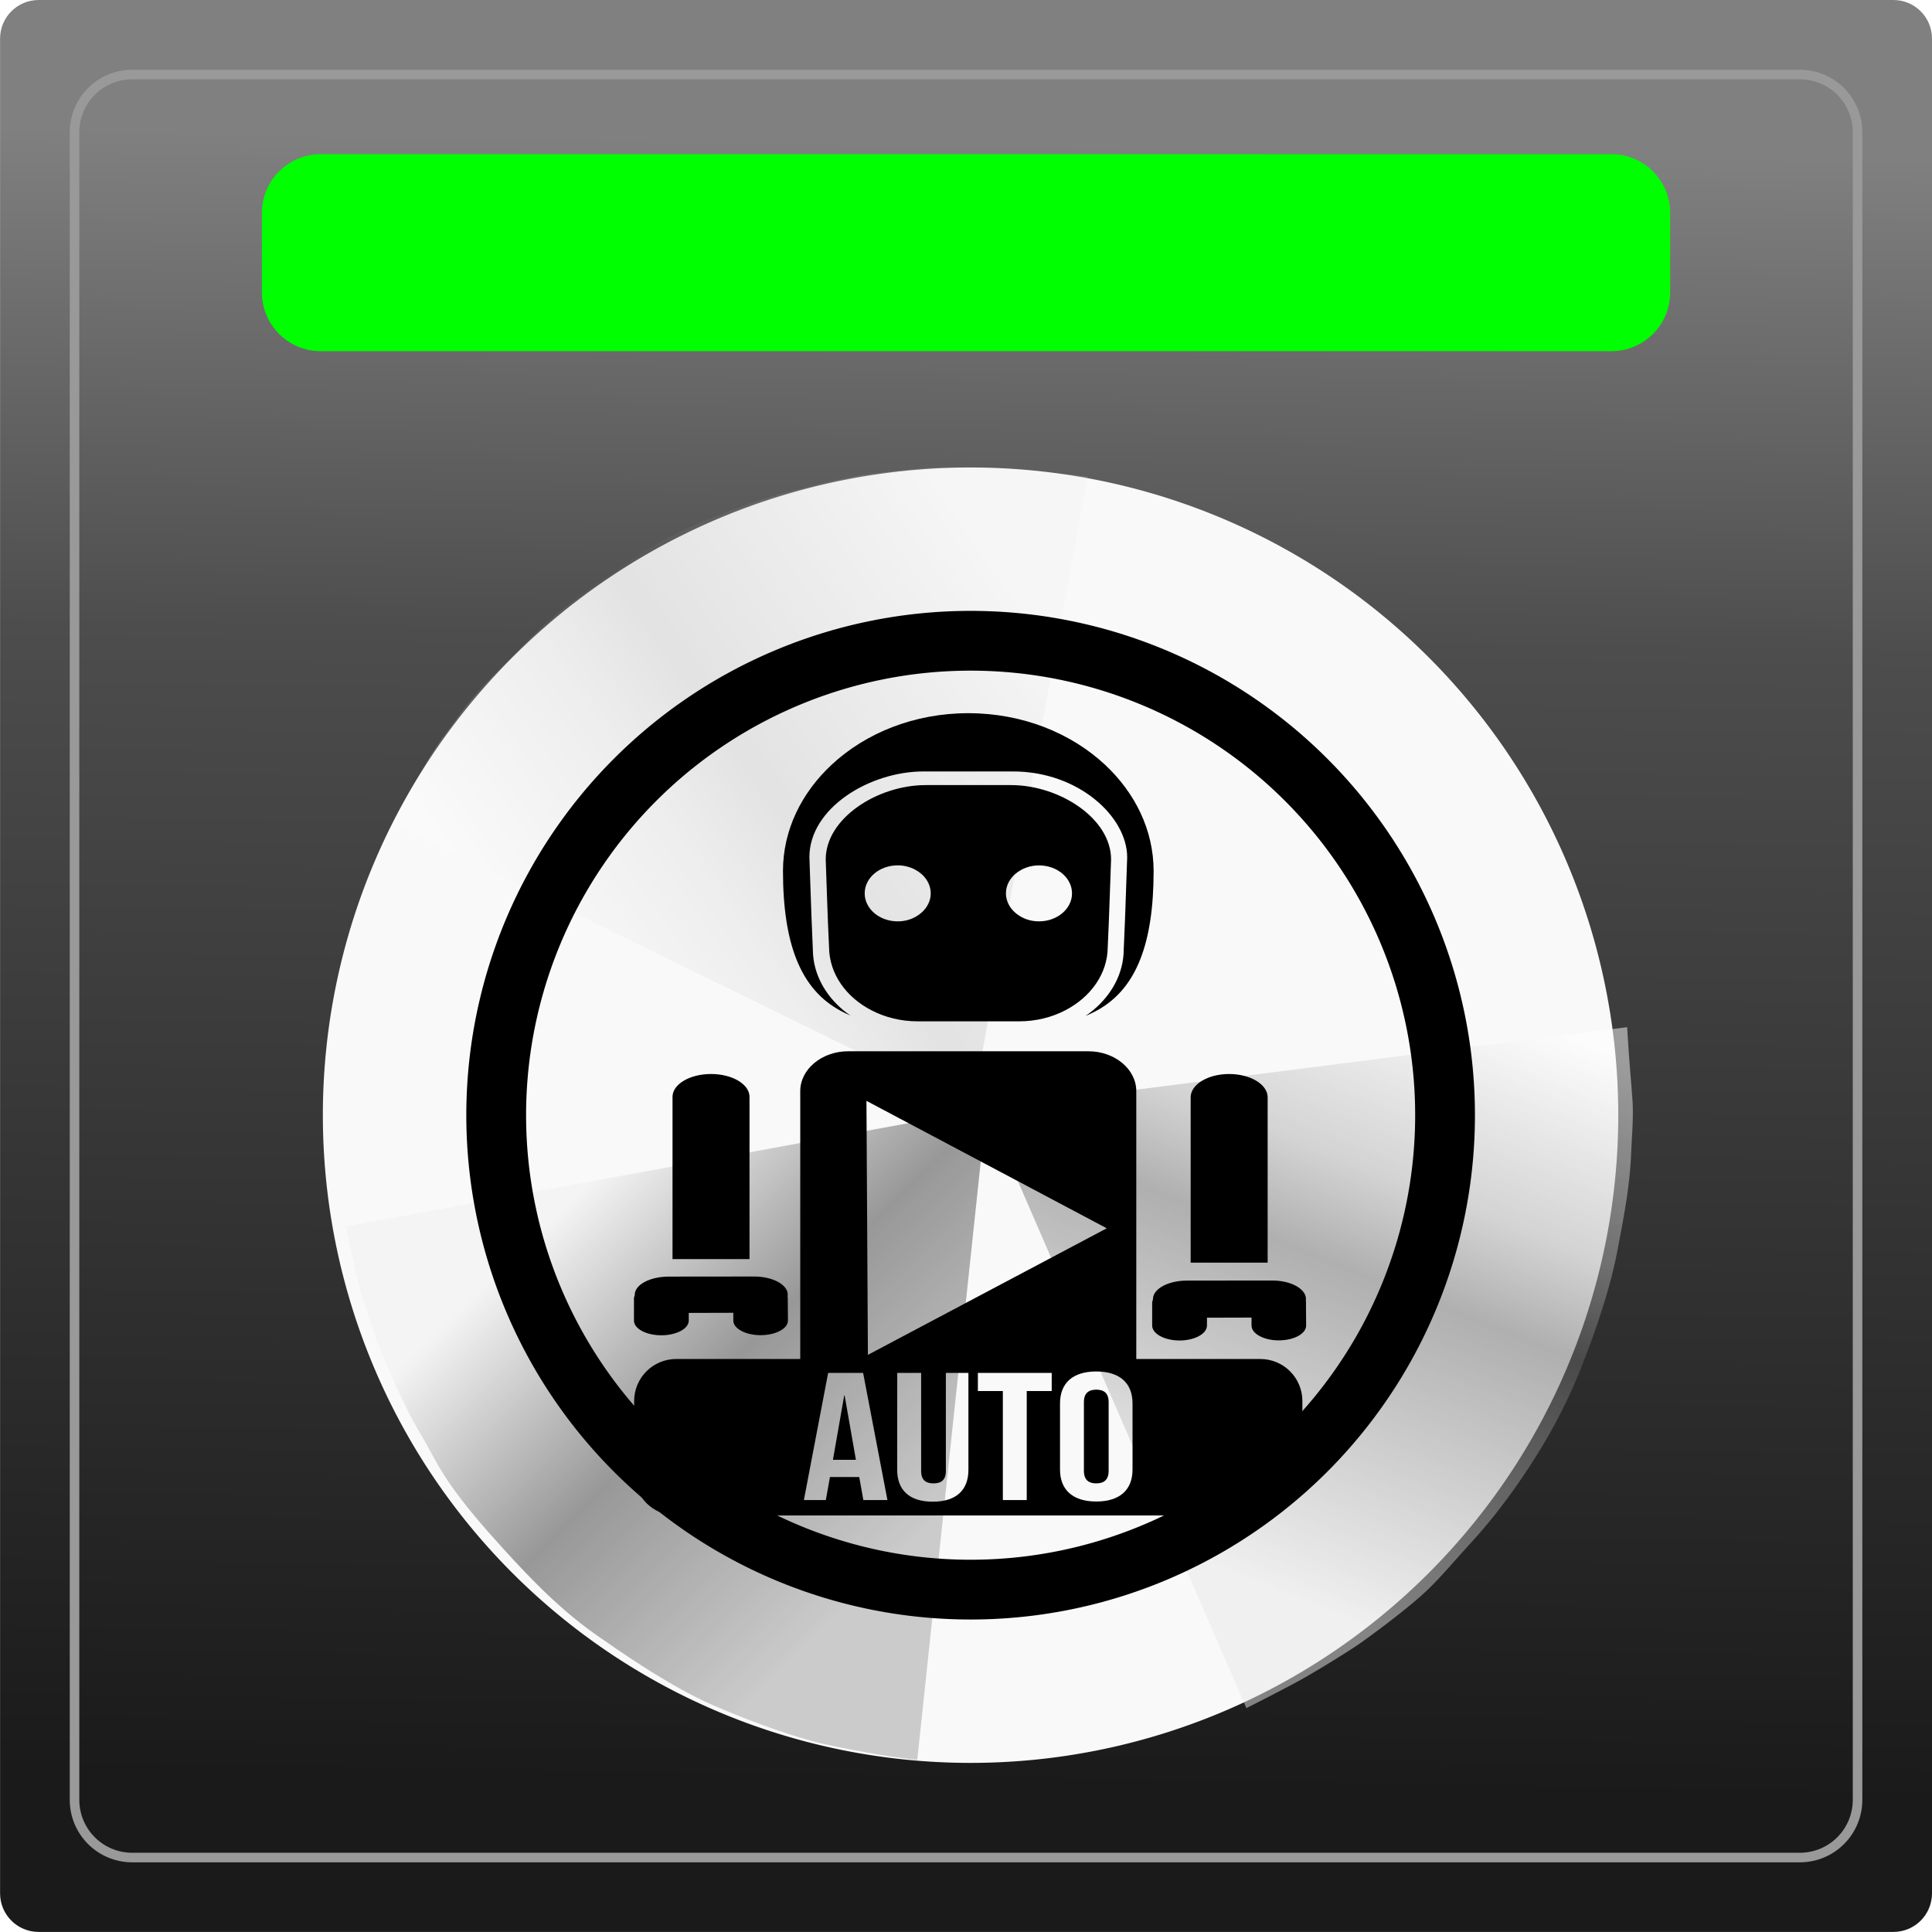
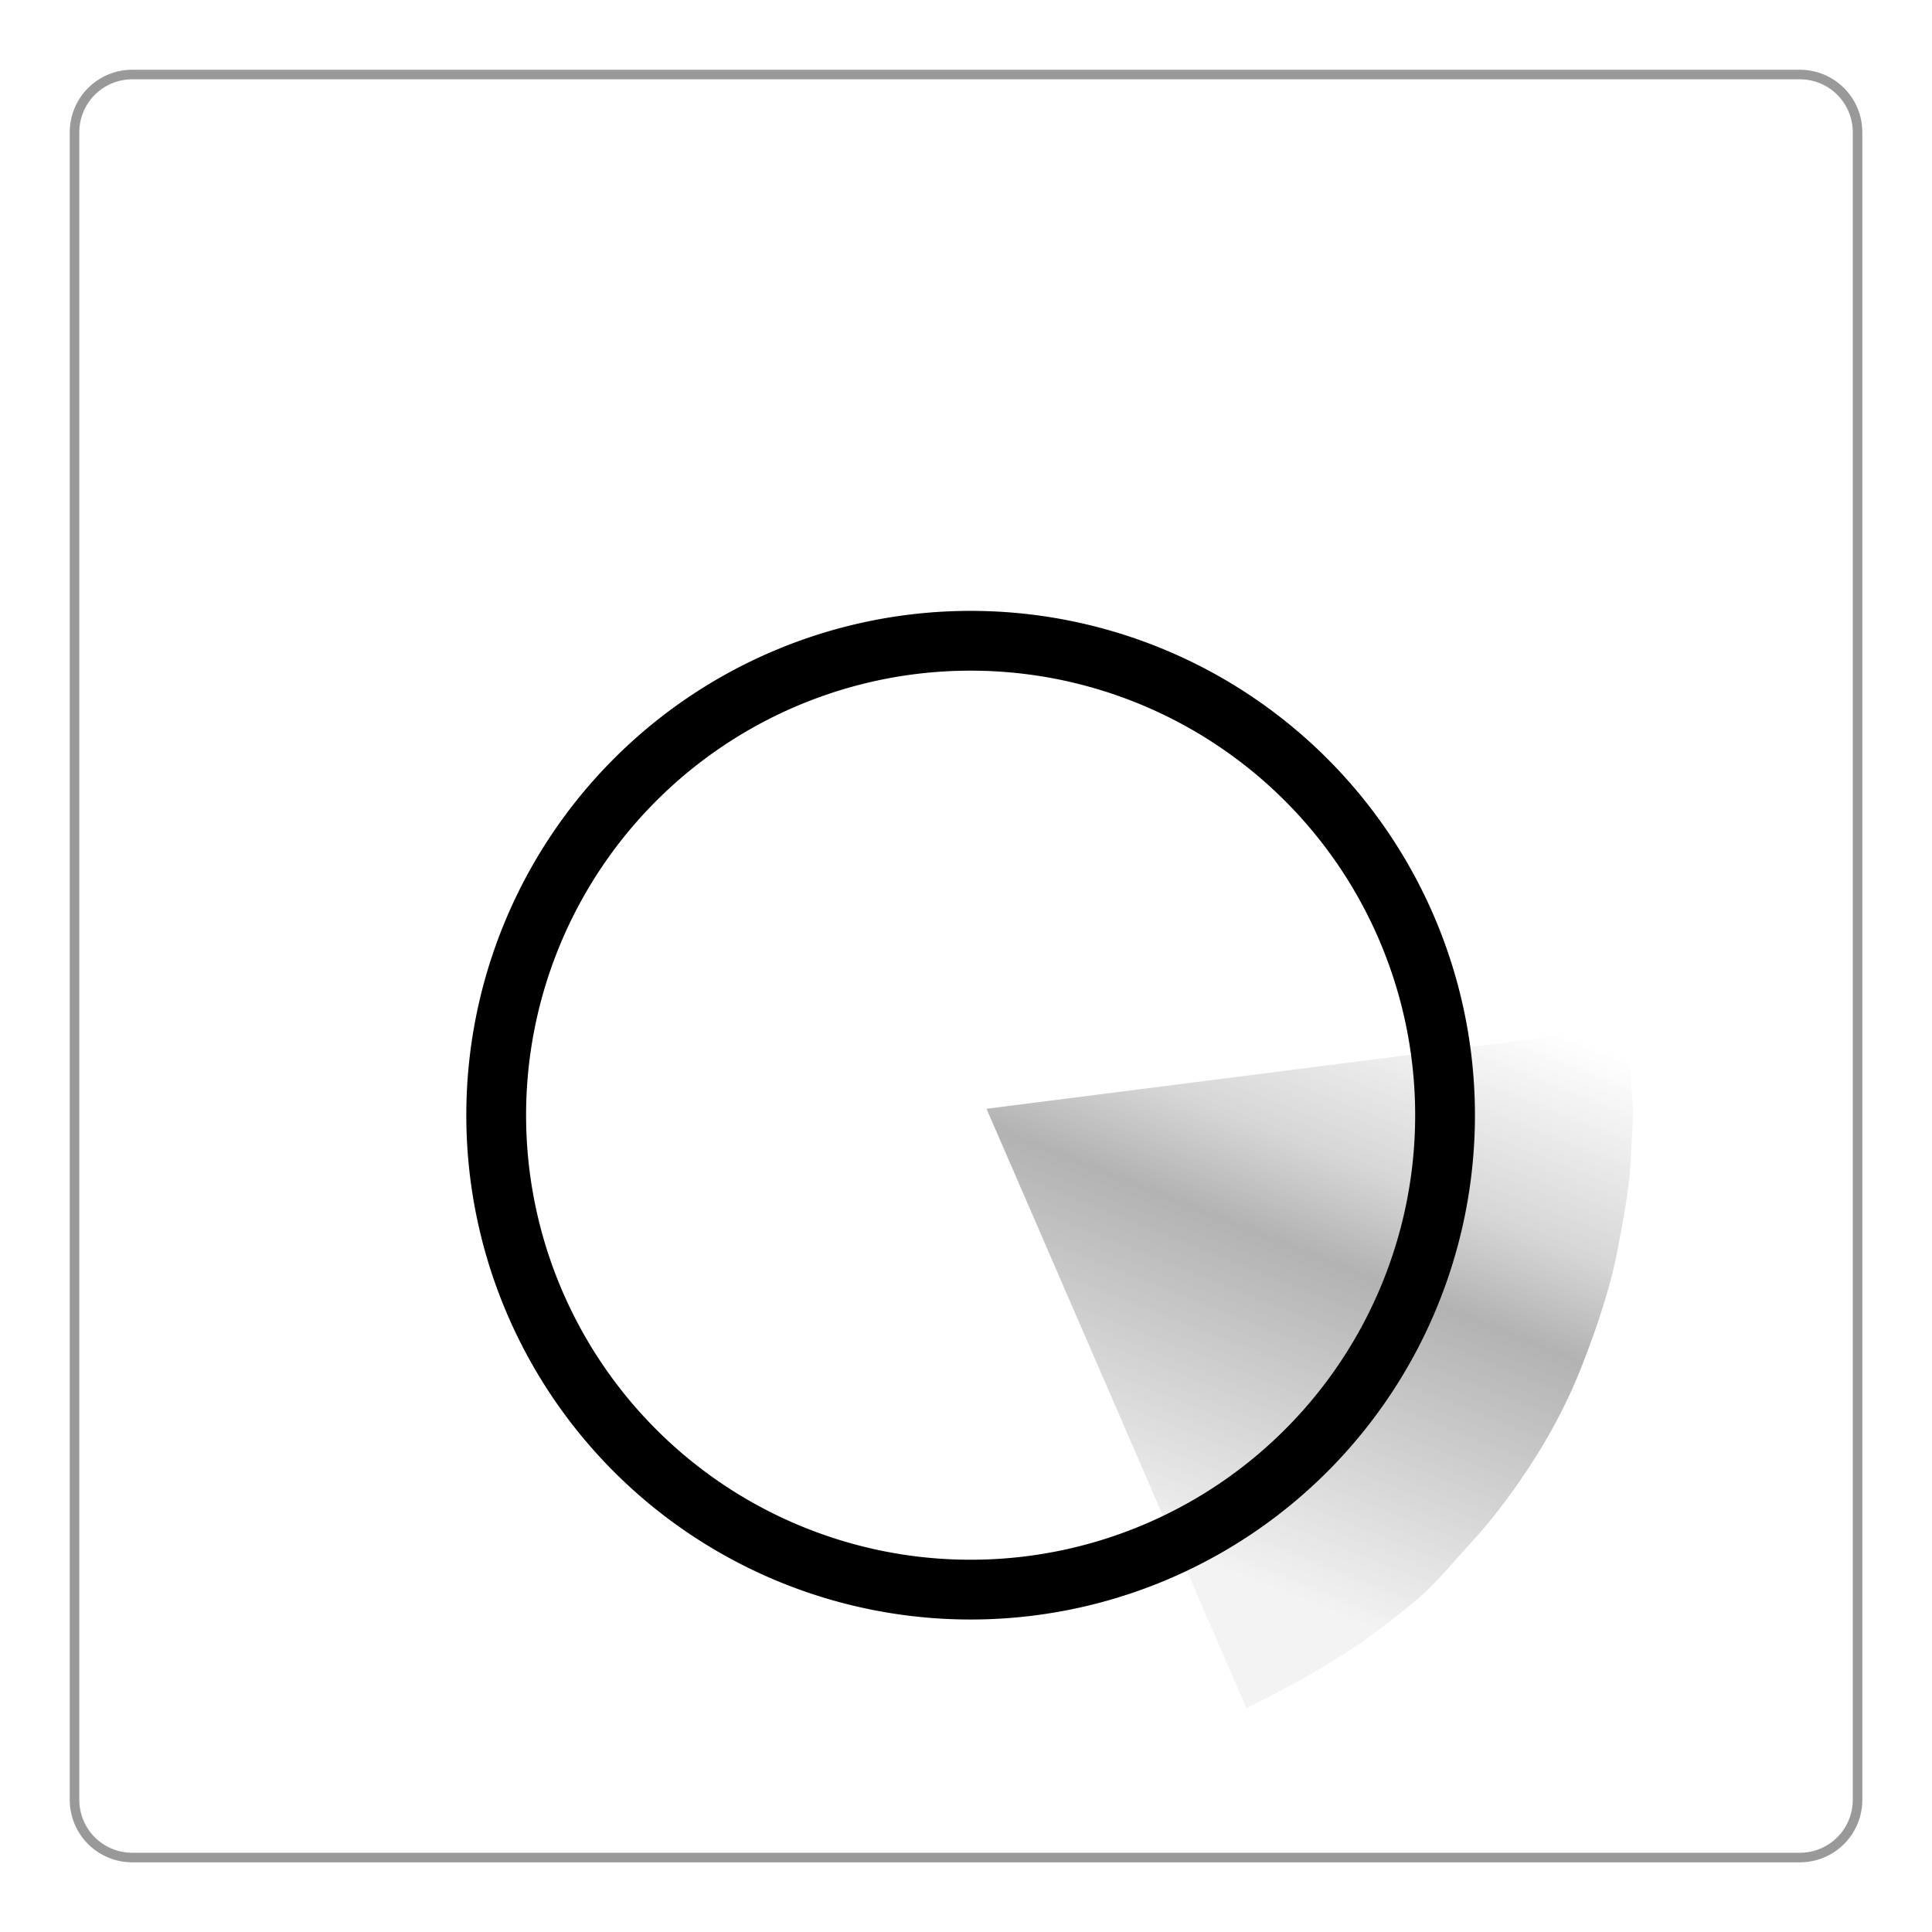
<svg xmlns="http://www.w3.org/2000/svg" xmlns:ns1="http://www.inkscape.org/namespaces/inkscape" xmlns:ns2="http://sodipodi.sourceforge.net/DTD/sodipodi-0.dtd" xmlns:xlink="http://www.w3.org/1999/xlink" width="97" height="97" viewBox="0 0 25.665 25.665" version="1.1" id="svg2899" ns1:version="0.92.4 5da689c313, 2019-01-14" ns2:docname="auto.png">
  <defs id="defs2893">
    <linearGradient ns1:collect="always" xlink:href="#linearGradient1736" id="linearGradient2480" gradientUnits="userSpaceOnUse" gradientTransform="translate(415.889,174.644)" x1="49.607" y1="56.283" x2="49.964" y2="34.434" />
    <linearGradient ns1:collect="always" id="linearGradient1736">
      <stop style="stop-color:#1a1a1a;stop-opacity:1" offset="0" id="stop1732" />
      <stop id="stop1740" offset="0.698" style="stop-color:#4d4d4d;stop-opacity:1" />
      <stop style="stop-color:#808080;stop-opacity:1" offset="1" id="stop1734" />
    </linearGradient>
    <linearGradient ns1:collect="always" xlink:href="#linearGradient1760" id="linearGradient2709" gradientUnits="userSpaceOnUse" gradientTransform="translate(478.331,-36.278)" x1="35.625" y1="47.484" x2="40.084" y2="52.012" />
    <linearGradient ns1:collect="always" id="linearGradient1760">
      <stop style="stop-color:#f2f2f2;stop-opacity:1" offset="0" id="stop1756" />
      <stop id="stop1764" offset="0.47" style="stop-color:#666666;stop-opacity:1" />
      <stop style="stop-color:#b3b3b3;stop-opacity:1" offset="1" id="stop1758" />
    </linearGradient>
    <filter ns1:collect="always" style="color-interpolation-filters:sRGB" id="filter1856" x="-0.061" width="1.121" y="-0.06" height="1.119">
      <feGaussianBlur ns1:collect="always" stdDeviation="0.212" id="feGaussianBlur1858" />
    </filter>
    <linearGradient ns1:collect="always" xlink:href="#linearGradient1798" id="linearGradient2711" gradientUnits="userSpaceOnUse" gradientTransform="translate(478.331,-36.278)" x1="43.085" y1="52.523" x2="46.132" y2="44.87" />
    <linearGradient ns1:collect="always" id="linearGradient1798">
      <stop style="stop-color:#e6e6e6;stop-opacity:1" offset="0" id="stop1794" />
      <stop id="stop1802" offset="0.521" style="stop-color:#666666;stop-opacity:1" />
      <stop style="stop-color:#adadad;stop-opacity:1;" offset="0.681" id="stop1806" />
      <stop style="stop-color:#ffffff;stop-opacity:1" offset="1" id="stop1796" />
    </linearGradient>
    <filter ns1:collect="always" style="color-interpolation-filters:sRGB" id="filter1860" x="-0.049" width="1.099" y="-0.047" height="1.094">
      <feGaussianBlur ns1:collect="always" stdDeviation="0.174" id="feGaussianBlur1862" />
    </filter>
    <linearGradient ns1:collect="always" xlink:href="#linearGradient1798" id="linearGradient2713" gradientUnits="userSpaceOnUse" gradientTransform="translate(-4.393,-6.803)" x1="43.085" y1="52.523" x2="46.132" y2="44.87" />
    <filter ns1:collect="always" style="color-interpolation-filters:sRGB" id="filter1894" x="-0.035" width="1.069" y="-0.038" height="1.075">
      <feGaussianBlur ns1:collect="always" stdDeviation="0.132" id="feGaussianBlur1896" />
    </filter>
    <filter ns1:collect="always" style="color-interpolation-filters:sRGB" id="filter3042" x="-0.013" width="1.026" y="-0.011" height="1.022">
      <feGaussianBlur ns1:collect="always" stdDeviation="0.061" id="feGaussianBlur3044" />
    </filter>
  </defs>
  <ns2:namedview id="base" pagecolor="#ffffff" bordercolor="#666666" borderopacity="1.0" ns1:pageopacity="0.0" ns1:pageshadow="2" ns1:zoom="0.98994949" ns1:cx="64.653989" ns1:cy="69.125335" ns1:document-units="px" ns1:current-layer="layer1" showgrid="false" units="px" ns1:window-width="1366" ns1:window-height="743" ns1:window-x="0" ns1:window-y="0" ns1:window-maximized="1" />
  <g ns1:label="Capa 1" ns1:groupmode="layer" id="layer1" transform="translate(0,-271.335)">
    <g id="g2821" transform="translate(-443.666,64.305)" ns1:export-filename="/home/yeti/Imágenes/logos_mojos/gradio/icons/auto.png" ns1:export-xdpi="96" ns1:export-ydpi="96">
-       <path ns1:connector-curvature="0" id="path2136" d="m 444.18,207.03 h 24.638 c 0.284,0 0.513,0.229 0.513,0.513 v 24.638 c 0,0.284 -0.229,0.513 -0.513,0.513 h -24.638 c -0.284,0 -0.513,-0.229 -0.513,-0.513 v -24.638 c 0,-0.284 0.229,-0.513 0.513,-0.513 z" style="opacity:1;fill:url(#linearGradient2480);fill-opacity:1;stroke:none;stroke-width:4.224;stroke-linecap:round;stroke-miterlimit:4;stroke-dasharray:none" />
-       <path ns1:connector-curvature="0" id="path2138" d="m 447.927,209.078 h 17.144 c 0.433,0 0.782,0.349 0.782,0.782 v 1.053 c 0,0.433 -0.349,0.782 -0.782,0.782 h -17.144 c -0.433,0 -0.782,-0.349 -0.782,-0.782 v -1.053 c 0,-0.433 0.349,-0.782 0.782,-0.782 z" style="opacity:1;fill:#00ff00;fill-opacity:1;stroke:none;stroke-width:4.548;stroke-linecap:round;stroke-miterlimit:4;stroke-dasharray:none" />
      <path ns1:connector-curvature="0" id="path2140" d="m 445.424,208.02 h 22.15 c 0.425,0 0.768,0.342 0.768,0.768 v 22.15 c 0,0.425 -0.342,0.768 -0.768,0.768 h -22.15 c -0.425,0 -0.768,-0.342 -0.768,-0.768 v -22.15 c 0,-0.425 0.342,-0.768 0.768,-0.768 z" style="opacity:1;fill:none;fill-opacity:1;stroke:#999999;stroke-width:0.127;stroke-linecap:round;stroke-miterlimit:4;stroke-dasharray:none" />
      <g transform="matrix(0.865,0,0,0.865,38.284,10.518)" id="g2749">
-         <path style="opacity:1;fill:#f9f9f9;fill-opacity:1;stroke:none;stroke-width:0.17;stroke-linecap:round;stroke-miterlimit:4;stroke-dasharray:none" d="m 493.502,244.308 a 9.947,9.947 0 0 1 -9.947,9.947 9.947,9.947 0 0 1 -9.947,-9.947 9.947,9.947 0 0 1 9.947,-9.947 9.947,9.947 0 0 1 9.947,9.947 z" id="path2687" ns1:connector-curvature="0" />
-         <path transform="matrix(1.169,0,0,1.169,-122.876,232.006)" ns2:nodetypes="casssssssssccc" ns1:connector-curvature="0" id="path2689" d="m 510.555,11.985 c 0,0 0.116,0.575 0.195,0.857 0.075,0.266 0.218,0.667 0.266,0.785 0.13,0.319 0.339,0.78 0.483,1.022 0.148,0.248 0.25,0.466 0.405,0.694 0.201,0.294 0.46,0.593 0.711,0.869 0.405,0.446 0.802,0.85 1.285,1.179 0.151,0.103 0.87,0.619 1.471,0.881 0.354,0.154 0.873,0.357 1.327,0.479 0.182,0.049 0.456,0.101 0.685,0.142 0.089,0.016 0.213,0.038 0.331,0.056 0.18,0.026 0.346,0.046 0.346,0.046 l 0.908,-8.555 z" style="opacity:0.81;fill:url(#linearGradient2709);fill-opacity:1;stroke:none;stroke-width:0.265px;stroke-linecap:butt;stroke-linejoin:miter;stroke-opacity:1;filter:url(#filter1856)" />
+         <path style="opacity:1;fill:#f9f9f9;fill-opacity:1;stroke:none;stroke-width:0.17;stroke-linecap:round;stroke-miterlimit:4;stroke-dasharray:none" d="m 493.502,244.308 z" id="path2687" ns1:connector-curvature="0" />
        <path transform="matrix(1.169,0,0,1.169,-122.876,232.006)" style="opacity:0.71;fill:url(#linearGradient2711);fill-opacity:1;stroke:none;stroke-width:0.265px;stroke-linecap:butt;stroke-linejoin:miter;stroke-opacity:1;filter:url(#filter1860)" d="m 522.384,18.313 c 0,0 0.526,-0.264 0.782,-0.41 0.24,-0.137 0.6,-0.363 0.704,-0.436 0.281,-0.199 0.683,-0.506 0.887,-0.701 0.208,-0.2 0.371,-0.402 0.558,-0.604 0.241,-0.262 0.438,-0.512 0.651,-0.818 0.343,-0.495 0.621,-0.999 0.832,-1.544 0.066,-0.17 0.345,-0.873 0.464,-1.517 0.07,-0.379 0.16,-0.798 0.177,-1.268 0.007,-0.188 0.031,-0.431 0.019,-0.664 -0.005,-0.09 -0.029,-0.366 -0.038,-0.486 -0.015,-0.181 -0.034,-0.498 -0.034,-0.498 l -8.416,1.072 z" id="path2691" ns1:connector-curvature="0" ns2:nodetypes="casssssssssccc" />
-         <path transform="matrix(-0.976,-0.643,0.643,-0.976,493.288,306.457)" ns2:nodetypes="casssssssssccc" ns1:connector-curvature="0" id="path2693" d="m 39.542,47.675 c 0,0 0.633,-0.316 0.939,-0.493 0.257,-0.149 0.647,-0.405 0.751,-0.478 0.281,-0.199 0.691,-0.543 0.894,-0.738 0.208,-0.2 0.359,-0.372 0.545,-0.575 0.241,-0.262 0.458,-0.546 0.671,-0.852 0.343,-0.495 0.495,-0.789 0.706,-1.334 0.066,-0.17 0.34,-0.784 0.458,-1.428 0.07,-0.379 0.189,-0.817 0.206,-1.287 0.007,-0.188 0.031,-0.431 0.019,-0.664 -0.005,-0.09 -0.028,-0.366 -0.038,-0.486 -0.015,-0.181 -0.034,-0.498 -0.034,-0.498 L 36.244,39.914 Z" style="opacity:0.392;fill:url(#linearGradient2713);fill-opacity:1;stroke:none;stroke-width:0.265px;stroke-linecap:butt;stroke-linejoin:miter;stroke-opacity:1;filter:url(#filter1894)" />
        <path style="opacity:1;fill:none;fill-opacity:1;stroke:#000000;stroke-width:0.918;stroke-linecap:round;stroke-miterlimit:4;stroke-dasharray:none" d="m 490.842,244.308 a 7.286,7.286 0 0 1 -7.286,7.286 7.286,7.286 0 0 1 -7.286,-7.286 7.286,7.286 0 0 1 7.286,-7.286 7.286,7.286 0 0 1 7.286,7.286 z" id="path2695" ns1:connector-curvature="0" />
-         <path style="fill:#000000;fill-opacity:1;stroke-width:0.524;filter:url(#filter3042)" d="m 112.953,172.823 c -0.894,0 -1.696,0.329 -2.254,0.85 -0.497,0.463 -0.803,1.077 -0.803,1.754 5.7e-4,1.236 0.311,1.884 0.818,2.225 0.092,0.062 0.19,0.114 0.295,0.158 -0.041,-0.028 -0.081,-0.057 -0.118,-0.088 -0.306,-0.255 -0.498,-0.607 -0.502,-0.994 -0.018,-0.399 -0.027,-0.668 -0.038,-0.978 -0.005,-0.164 -0.011,-0.338 -0.019,-0.553 0,-0.809 0.993,-1.413 1.882,-1.413 h 1.478 c 1.078,0 1.882,0.746 1.882,1.417 -0.007,0.21 -0.013,0.384 -0.019,0.548 -0.011,0.31 -0.019,0.579 -0.038,0.976 -0.003,0.389 -0.197,0.742 -0.504,0.997 -0.04,0.034 -0.083,0.065 -0.127,0.095 0.115,-0.047 0.224,-0.104 0.324,-0.173 0.497,-0.344 0.8,-0.992 0.8,-2.217 0,-0.676 -0.306,-1.291 -0.802,-1.754 -0.559,-0.521 -1.36,-0.85 -2.255,-0.85 z m -0.701,1.186 c -0.8,0 -1.651,0.549 -1.651,1.226 0.022,0.576 0.027,0.869 0.055,1.449 0.004,0.44 0.283,0.824 0.696,1.038 0.222,0.116 0.484,0.184 0.765,0.184 h 1.675 c 0.28,0 0.542,-0.067 0.765,-0.184 0.412,-0.215 0.692,-0.597 0.696,-1.038 0.027,-0.58 0.033,-0.873 0.055,-1.449 0,-0.677 -0.852,-1.226 -1.651,-1.226 z m -0.463,1.324 c 0.105,0 0.203,0.027 0.286,0.07 0.154,0.082 0.258,0.226 0.258,0.392 0,0.151 -0.085,0.283 -0.217,0.367 -0.091,0.06 -0.203,0.095 -0.327,0.095 -0.301,0 -0.545,-0.207 -0.545,-0.462 0,-0.256 0.244,-0.462 0.545,-0.462 z m 2.33,8.4e-4 c 0.301,0 0.545,0.206 0.545,0.462 -5.7e-4,0.254 -0.243,0.461 -0.545,0.461 -0.124,0 -0.237,-0.035 -0.328,-0.095 -0.132,-0.084 -0.217,-0.217 -0.217,-0.366 0,-0.166 0.103,-0.31 0.258,-0.392 0.083,-0.043 0.181,-0.07 0.287,-0.07 z m -3.148,3.066 c -0.434,0 -0.79,0.296 -0.79,0.657 v 4.419 h -2.045 c -0.385,0 -0.695,0.31 -0.695,0.695 v 1.191 c 0,0.385 0.31,0.695 0.695,0.695 h 9.633 c 0.385,0 0.695,-0.31 0.695,-0.695 v -1.191 c 0,-0.385 -0.31,-0.695 -0.695,-0.695 h -2.045 v -4.419 c 0,-0.361 -0.355,-0.657 -0.79,-0.657 z m -2.262,0.375 c -0.351,0 -0.635,0.169 -0.635,0.377 v 2.676 h 1.27 v -2.676 c 0,-0.208 -0.284,-0.377 -0.634,-0.377 z m 8.547,0 c -0.351,0 -0.635,0.172 -0.635,0.384 v 2.728 h 1.27 V 179.159 c 0,-0.212 -0.284,-0.384 -0.635,-0.384 z m -5.983,0.443 1.982,1.051 1.982,1.051 -1.97,1.044 -1.97,1.044 -0.012,-2.095 z m -3.26,2.899 c -0.312,0 -0.562,0.134 -0.562,0.3 v 0.005 c -0.006,0.019 -0.013,0.038 -0.013,0.056 v 0.365 c 0,0.134 0.202,0.242 0.452,0.242 0.247,0 0.452,-0.108 0.452,-0.242 v -0.127 l 0.735,-0.002 v 0.129 c 0,0.132 0.202,0.24 0.449,0.24 0.25,0 0.452,-0.108 0.452,-0.24 l -0.003,-0.367 c 0.003,-0.01 -0.003,-0.021 -0.003,-0.031 0,-0.01 0.003,-0.02 0.003,-0.031 0,-0.164 -0.25,-0.3 -0.558,-0.298 v -4.3e-4 z m 8.547,0.066 c -0.311,0 -0.561,0.136 -0.561,0.306 v 0.005 c -0.006,0.019 -0.013,0.039 -0.013,0.058 v 0.372 c 0,0.136 0.202,0.247 0.452,0.247 0.247,0 0.452,-0.11 0.452,-0.247 v -0.129 l 0.735,-0.002 v 0.131 c 0,0.135 0.201,0.245 0.449,0.245 0.251,0 0.452,-0.11 0.452,-0.245 l -0.003,-0.374 c 0.003,-0.011 -0.002,-0.022 -0.002,-0.032 0,-0.01 0.002,-0.021 0.002,-0.032 0,-0.167 -0.25,-0.306 -0.558,-0.304 v -4.4e-4 z m -1.496,1.499 c 0.387,0 0.598,0.192 0.598,0.527 v 1.091 c 0,0.336 -0.211,0.527 -0.598,0.527 -0.387,0 -0.598,-0.192 -0.598,-0.527 v -1.091 c 0,-0.336 0.211,-0.527 0.598,-0.527 z m -4.423,0.024 h 0.577 l 0.401,2.097 h -0.397 l -0.068,-0.38 h -0.483 l -0.068,0.38 h -0.362 z m 1.14,0 h 0.394 v 1.618 c 0,0.15 0.079,0.204 0.204,0.204 0.125,0 0.204,-0.054 0.204,-0.204 v -1.618 h 0.372 v 1.597 c 0,0.336 -0.201,0.527 -0.588,0.527 -0.387,0 -0.587,-0.192 -0.587,-0.527 z m 1.33,0 h 1.218 v 0.299 h -0.412 v 1.798 h -0.394 v -1.798 h -0.412 z m 1.953,0.276 c -0.125,0 -0.204,0.057 -0.204,0.206 v 1.133 c 0,0.15 0.079,0.207 0.204,0.207 0.125,0 0.204,-0.057 0.204,-0.207 v -1.133 c 0,-0.15 -0.079,-0.206 -0.204,-0.206 z m -4.158,0.096 -0.186,1.061 h 0.379 l -0.186,-1.061 z" id="path2697" ns1:connector-curvature="0" transform="matrix(0.931,0,0,0.931,378.361,77.236)" />
      </g>
    </g>
  </g>
</svg>